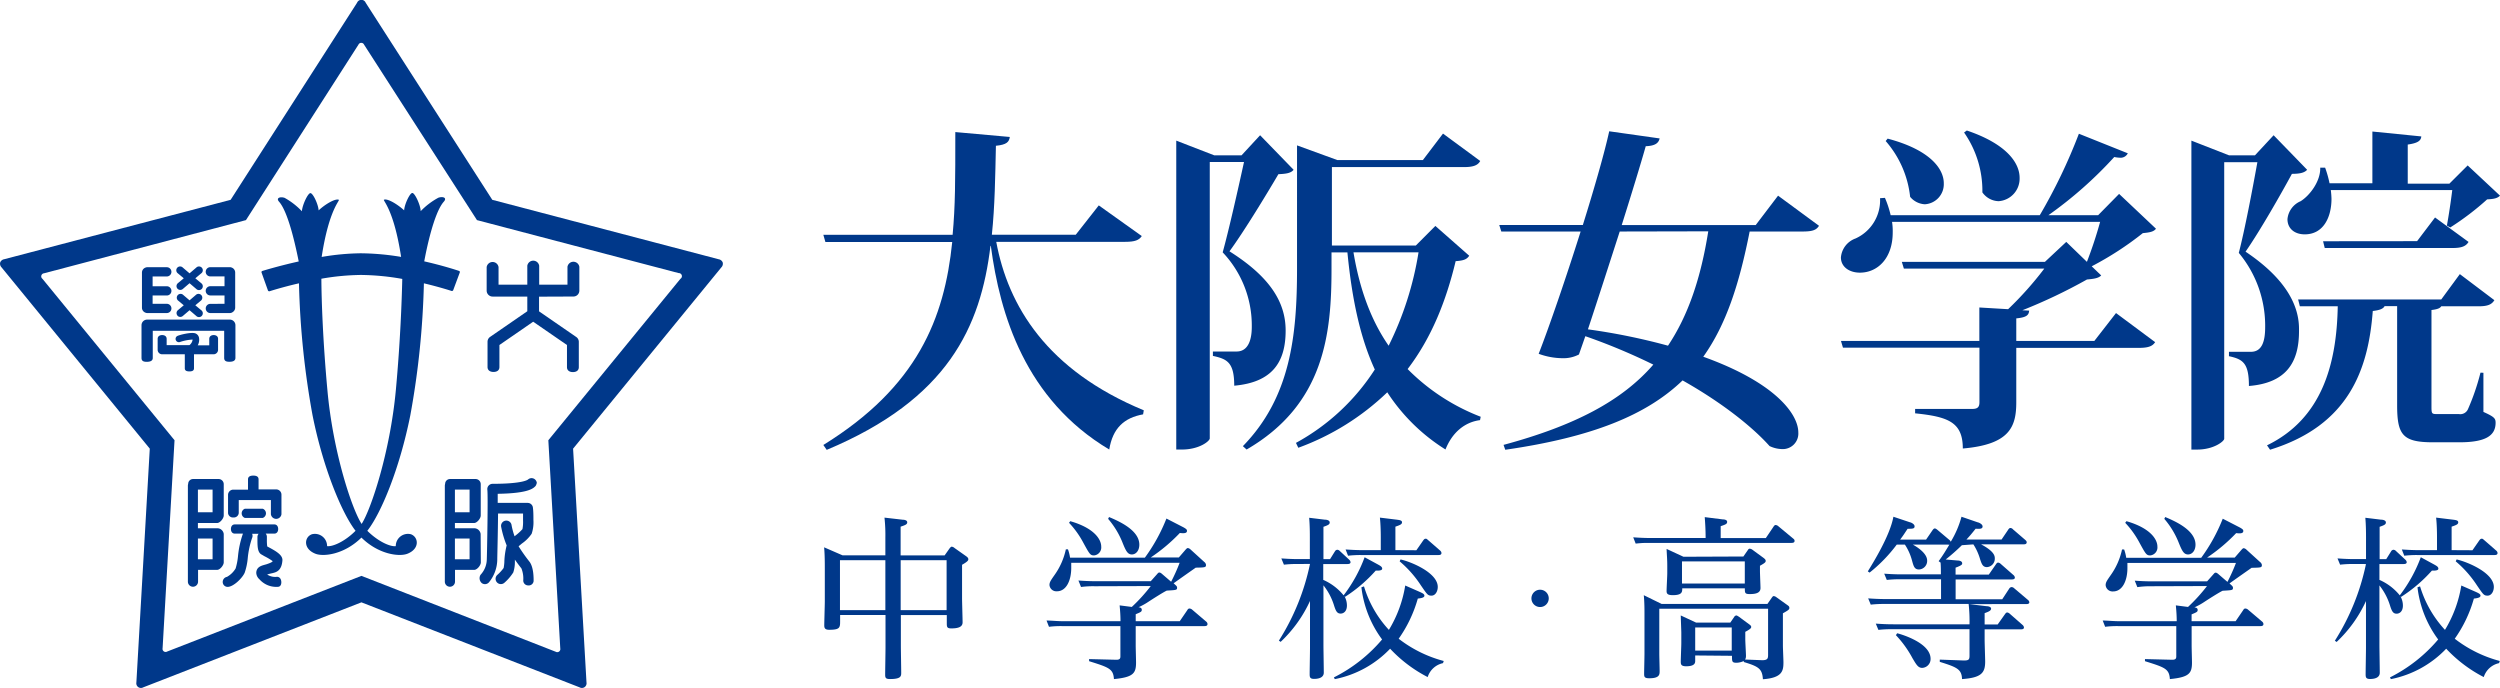
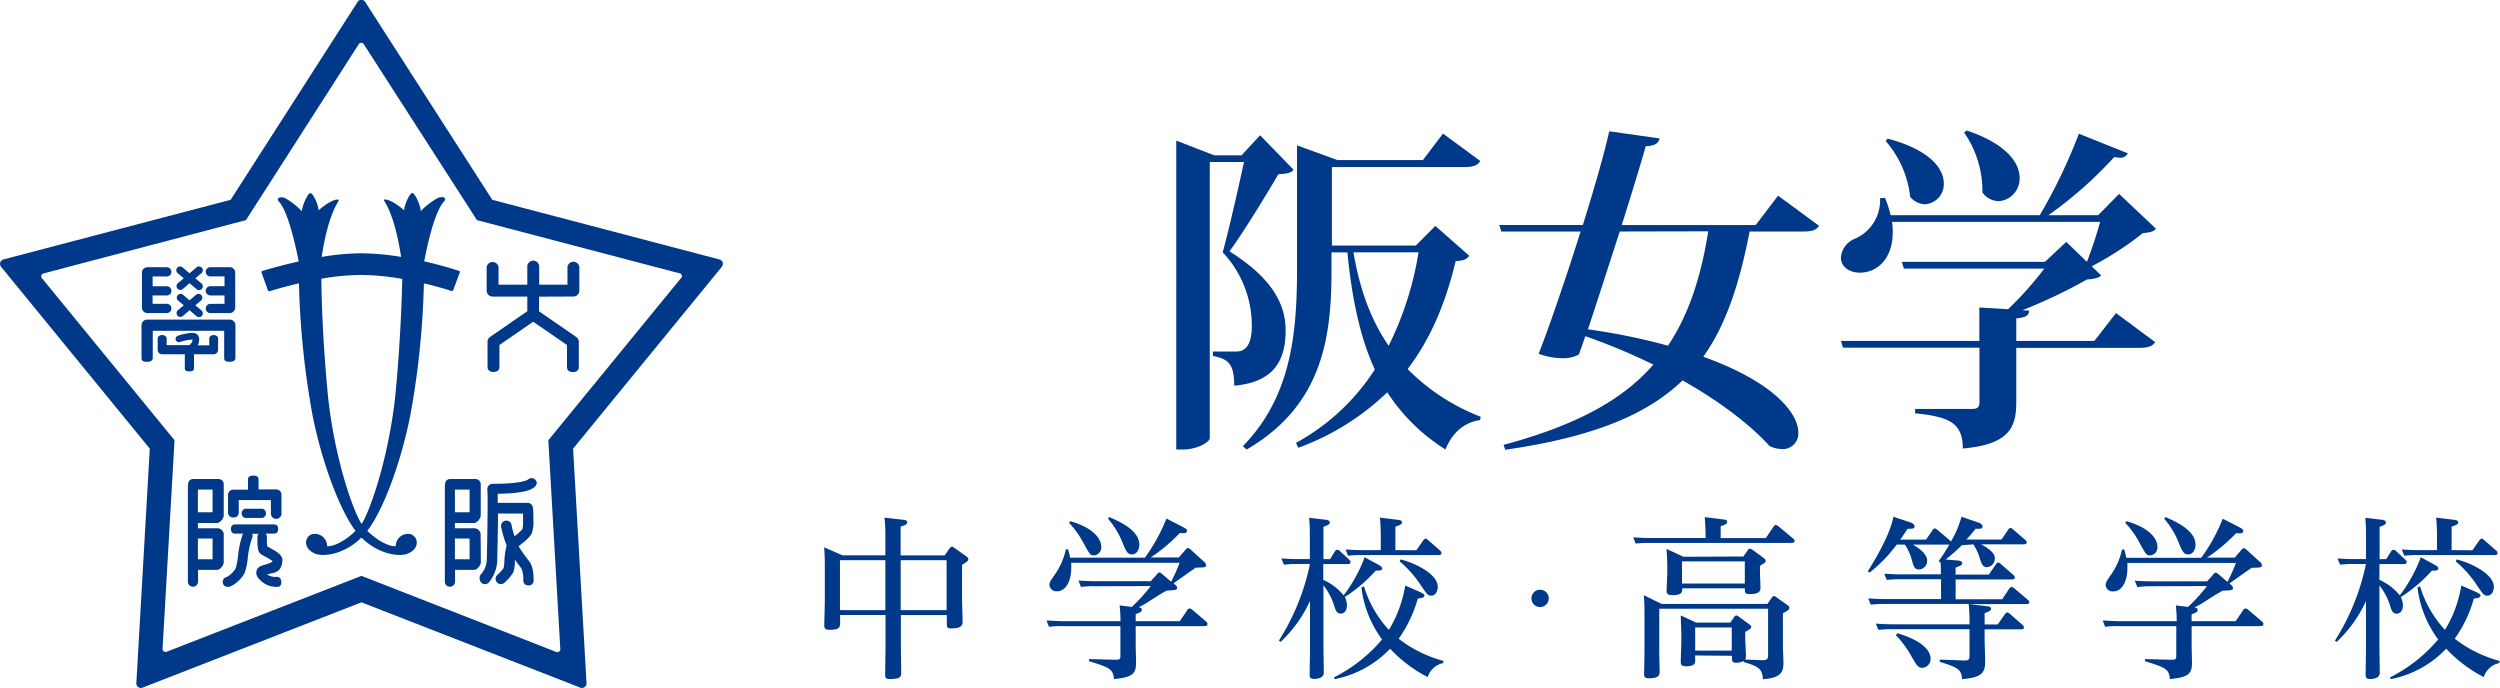
<svg xmlns="http://www.w3.org/2000/svg" viewBox="0 0 511.09 140.64">
  <defs>
    <style>.cls-1{fill:#00388a;}</style>
  </defs>
  <title>アセット 2</title>
  <g id="レイヤー_2" data-name="レイヤー 2">
    <g id="logo02">
      <path class="cls-1" d="M147.75,53.66a1.06,1.06,0,0,0-.8-.65L100.64,40.85,74.76.56A.95.95,0,0,0,73,.56L47.15,40.85.84,53a1.06,1.06,0,0,0-.8.65,1.06,1.06,0,0,0,.27,1L30.62,91.72l-2.74,47.8a.95.95,0,0,0,1.4,1l44.61-17.38,44.61,17.38a.95.95,0,0,0,1.4-1l-2.74-47.8,30.31-37.06A1.06,1.06,0,0,0,147.75,53.66ZM139.1,57l-27,33,2.44,42.56a.63.63,0,0,1-.93.68L73.89,117.73,34.17,133.2a.63.63,0,0,1-.93-.68L35.68,90l-27-33A.63.63,0,0,1,9,55.87L50.28,45l23-35.87a.63.63,0,0,1,1.15,0L97.51,45l41.23,10.83A.63.63,0,0,1,139.1,57Z" />
      <path class="cls-1" d="M117.23,60.62a1.21,1.21,0,0,0,1.21-1.22V54.55a1.23,1.23,0,0,0-2.43,0v3.64h-5.78V54.33a1.23,1.23,0,0,0-2.43,0v3.87h-5.88v-3.6a1.23,1.23,0,0,0-2.43,0v4.81a1.22,1.22,0,0,0,1.22,1.22h7.09v3l-7.6,5.24a1.21,1.21,0,0,0-.53,1v5.17c0,.67.54,1,1.22,1s1.21-.31,1.21-1V70.53L109,65.77l6.91,4.76v4.54c0,.67.54,1,1.21,1s1.21-.31,1.21-1V69.89a1.21,1.21,0,0,0-.53-1l-7.6-5.24v-3Z" />
      <path class="cls-1" d="M45.74,109.17A1.33,1.33,0,0,0,44.55,108H40.46v-1.08H44.4c.58,0,1.34-.94,1.34-1.53V99a1.06,1.06,0,0,0-1-1.07H39.47a1,1,0,0,0-1,1,1.26,1.26,0,0,0-.06.37v19.61a1,1,0,0,0,2.08,0v-2.41H44.4c.58,0,1.34-.94,1.34-1.53Zm-5.28-9.08h3v4.64h-3Zm3,14.24h-3v-4.24h3Zm4.27-8.54a1,1,0,0,0,1.08-.93v-2.63h6.57v2.9a1.09,1.09,0,0,0,2.16,0v-4a1.08,1.08,0,0,0-1.08-1.08h-3.6V98c0-.6-.48-.77-1.08-.77s-1.08.18-1.08.77v2.1h-3a1.08,1.08,0,0,0-1.08,1.08v3.71A1,1,0,0,0,47.71,105.79ZM50.08,104a1,1,0,0,0,0,1.89H53.7a1,1,0,0,0,0-1.89Zm7.66,10.49s0,0,0,0c0-1-1.16-1.74-2.8-2.61l-.31-.17a9.07,9.07,0,0,1-.07-1.33c0-.13,0-.24,0-.33v-.32a1,1,0,0,0-.24-.64h1.76c.52,0,.79-.42.79-.94s-.27-.94-.79-.94H48c-.52,0-.79.42-.79.94s.27.94.79.94h1.65l0,.05a19.43,19.43,0,0,0-1,4.62,12.58,12.58,0,0,1-.48,2.45,4.7,4.7,0,0,1-1.75,1.71h.11a1.06,1.06,0,0,0-1,1.06,1,1,0,0,0,1,1c1.19,0,3-1.78,3.49-2.89a12.5,12.5,0,0,0,.63-3,18.06,18.06,0,0,1,.89-4.12,1,1,0,0,0,0-.84h1.33a1,1,0,0,0-.24.65v.3q0,.19,0,.36c0,1.45.08,2.38.71,2.85l.74.43a12.4,12.4,0,0,1,1.67,1c-.1.18-.38.33-1.16.6s-2.11.37-2.2,1.72c0,0,0,.06,0,.09a1.85,1.85,0,0,0,.64,1.29,4.58,4.58,0,0,0,3.75,1.55c.56,0,.77-.5.73-1.05s-.33-1-.89-1a2.94,2.94,0,0,1-2-.47,11,11,0,0,1,1.09-.28C56.35,117,57.61,116.78,57.74,114.49Z" />
      <path class="cls-1" d="M98.26,109.17A1.33,1.33,0,0,0,97.07,108H93v-1.08h3.94c.58,0,1.34-.94,1.34-1.53V99a1.06,1.06,0,0,0-1-1.07H92a1,1,0,0,0-1,1,1.26,1.26,0,0,0-.06.37v19.61a1,1,0,0,0,2.08,0v-2.41h3.94c.58,0,1.34-.94,1.34-1.53ZM93,100.09h3v4.64H93Zm3,14.24H93v-4.24h3Zm13.75-15.5a1.08,1.08,0,0,0-.28-.72,1.07,1.07,0,0,0-1.51-.09h0c-.09.07-1.08.89-7.26.89a1.08,1.08,0,0,0-1.07,1.22c.16,1.2-.05,12.53-.11,14.25a4.74,4.74,0,0,1-1.28,3.13,1.33,1.33,0,0,0,.26,1.7A1.08,1.08,0,0,0,100,119a7.51,7.51,0,0,0,1.66-4.58c0-.66.13-5.46.16-9.44a1.08,1.08,0,0,0,.26,0h4.85c0,.49,0,1,0,1.42a7.79,7.79,0,0,1-.12,1.77,9.82,9.82,0,0,1-1.41,1.3l-.2.17a14.21,14.21,0,0,1-.61-2.24,1.08,1.08,0,1,0-2.15.22,19.89,19.89,0,0,0,1.14,3.88,15.85,15.85,0,0,0-.47,3.23c0,.5-.1,1.16-.15,1.39a8.61,8.61,0,0,1-1.31,1.43,1.08,1.08,0,0,0,1.45,1.6,9.71,9.71,0,0,0,1.83-2.12,6.64,6.64,0,0,0,.33-2.11l0-.51c.62.88,1.19,1.61,1.33,1.78a5.57,5.57,0,0,1,.38,2.49,1,1,0,0,0,1,1,1,1,0,0,0,1.12-.88c0-.44.06-2.82-.87-4a34.11,34.11,0,0,1-2.2-3.12l.67-.56a7.71,7.71,0,0,0,2-2,7.38,7.38,0,0,0,.36-2.81c0-.83,0-1.71-.1-2.5a1.08,1.08,0,0,0-1.08-1H102a1.07,1.07,0,0,0-.25,0c0-.77,0-1.3,0-1.86,5.51-.08,7-.87,7.58-1.44A1,1,0,0,0,109.69,98.83Z" />
      <path class="cls-1" d="M29.71,63.91a.93.93,0,0,0,.39.09h4a.94.94,0,0,0,0-1.89h-2.9V60.41h2.9a.94.94,0,0,0,0-1.89h-2.9v-2h2.9a.94.94,0,1,0,0-1.89h-4a.94.94,0,0,0-.39.09,1.08,1.08,0,0,0-.69,1v7.19A1.08,1.08,0,0,0,29.71,63.91ZM43,62.12A.94.94,0,1,0,43,64h4a.94.94,0,0,0,.56-.19,1.08,1.08,0,0,0,.52-.92V55.71a1.08,1.08,0,0,0-.69-1,.93.93,0,0,0-.39-.09H43a.94.94,0,1,0,0,1.89h2.9v2H43a.94.94,0,1,0,0,1.89h2.9v1.71ZM47,65.34H30.08a1.15,1.15,0,0,0-1.15,1.15v6.69c0,.63.42.79,1.06.79s1.24-.15,1.24-.79V67.63h14.6v5.54c0,.63.42.79,1.06.79s1.24-.15,1.24-.79V66.49A1.15,1.15,0,0,0,47,65.34Zm-3.3,3.16c-.51,0-.92.26-.92.77v1.33H40.42a2.3,2.3,0,0,0,.28-1.44,1.2,1.2,0,0,0-.74-1c-.86-.32-3.29.31-3.71.53a.67.67,0,0,0-.28.9.68.68,0,0,0,.9.3,9.45,9.45,0,0,1,2.51-.47,1.72,1.72,0,0,1-.65,1.14H34.07V69.27c0-.51-.41-.77-.92-.77s-.92.26-.92.77v2.24a.92.92,0,0,0,.92.92h4.63v2.86c0,.52.42.64.94.64s.94-.12.94-.64V72.43h4a.92.92,0,0,0,.92-.92V69.27C44.59,68.76,44.18,68.5,43.67,68.5ZM36.27,59a.78.78,0,0,0,1.1.08l1.38-1.18,1.38,1.18a.78.78,0,1,0,1-1.19l-1.2-1,1.2-1a.78.78,0,1,0-1-1.19l-1.38,1.18-1.38-1.18a.78.78,0,1,0-1,1.19l1.2,1-1.2,1A.78.78,0,0,0,36.27,59Zm0,5.52a.78.78,0,0,0,1.1.08l1.38-1.18,1.38,1.18a.78.78,0,1,0,1-1.19l-1.2-1,1.2-1a.78.78,0,0,0-1-1.19l-1.38,1.18-1.38-1.18a.78.78,0,0,0-1,1.19l1.2,1-1.2,1A.78.78,0,0,0,36.27,64.5Z" />
      <path class="cls-1" d="M93.8,55.37s-2.92-1-7.07-1.94c.41-2.24,1.95-9.9,4-12.2.75-.85-.25-1.11-1.11-.81A14.76,14.76,0,0,0,86,43.17C86,42,84.82,39.45,84.3,39.45S82.69,41.77,82.62,43c-1.25-1.15-3.31-2.45-4.1-2.18-.39.13,1.95,1.69,3.48,11.7a52.31,52.31,0,0,0-8.3-.74,50.16,50.16,0,0,0-7.94.75c1.53-10,3.87-11.57,3.48-11.7-.79-.27-2.85,1-4.1,2.18-.07-1.22-1.15-3.53-1.68-3.53s-1.68,2.5-1.74,3.71a14.76,14.76,0,0,0-3.53-2.74c-.87-.3-1.86,0-1.12.81,2,2.29,3.54,9.94,4,12.19-4.26.95-7.43,1.94-7.43,1.94a.25.25,0,0,0-.17.33l1.3,3.64a.29.29,0,0,0,.35.18s2.48-.81,6-1.62a171.35,171.35,0,0,0,2.78,27c2.21,11,6,19.88,8.64,23.4l.15.19c-2.15,2.17-4.66,3.29-5.82,3.14a2.49,2.49,0,0,0-3.1-2.43c-1.57.54-1.87,3,.76,4,1.65.62,5.86.14,9.36-3.32,3.5,3.46,7.71,3.94,9.36,3.32,2.62-1,2.33-3.42.76-4a2.49,2.49,0,0,0-3.1,2.43c-1.17.16-3.68-1-5.82-3.14l.15-.19c2.67-3.51,6.43-12.37,8.64-23.4a171.34,171.34,0,0,0,2.78-27c3.36.8,5.65,1.56,5.65,1.56a.29.29,0,0,0,.35-.18L94,55.7A.25.25,0,0,0,93.8,55.37ZM80.93,79.7c-1.18,12.81-5.12,24.51-7,27.41-1.92-2.9-5.86-14.6-7-27.41-.91-9.91-1.2-18.09-1.23-22.72a49.42,49.42,0,0,1,8.09-.77,50.53,50.53,0,0,1,8.45.81C82.13,61.66,81.84,69.82,80.93,79.7Z" />
-       <path class="cls-1" d="M233.42,48.26c-.55.83-1.38,1.18-3.39,1.18H203.67c2.42,13.07,10.3,26.22,30.16,34.44l-.14.83c-3.87.69-6.22,2.83-6.92,7.19-17.15-10.24-22.34-27.53-24.21-41.64h-.07c-2,16.6-8.71,31.33-33.48,41.71l-.69-1c19.23-11.89,24.76-25.87,26.35-41.5H168.74L168.32,48h26.43c.55-5.95.55-10.86.55-21l11.14,1c-.14,1-.62,1.59-2.84,1.8-.14,6.23-.21,12.31-.83,18.19h17.15l4.71-6Z" />
      <path class="cls-1" d="M257.61,27.65l6.85,7.06c-.55.69-1.52.83-3.11.9-2.35,4-6.92,11.55-10,15.77,8,5.05,11.48,10.17,11.48,16.19,0,6.51-2.76,10.59-10.51,11.28,0-4.77-1.45-5.46-4.36-6.09v-.9h4.84c3,0,3.11-3.81,3.11-5.12a21.72,21.72,0,0,0-5.95-15.15c1.25-4.49,3.18-13.07,4.36-18.47h-7V89.62c0,.55-2.14,2.28-5.67,2.28h-1.18V28.75l7.75,3h5.6Zm35.83,18.54,6.92,6.09c-.49.76-1.18,1-2.77,1.11-1.94,8.09-4.91,15.63-9.82,22.06a42.39,42.39,0,0,0,14.94,9.75l-.14.69c-3.11.41-5.67,2.49-7.06,6a38.41,38.41,0,0,1-11.9-11.69,51.78,51.78,0,0,1-18.19,11.34l-.48-1a44.44,44.44,0,0,0,16.12-15c-2.84-6.16-4.63-13.9-5.6-23.94h-3.25V54.9c0,13.21-1.38,27.74-17.36,37l-.76-.69c9.75-10,11.07-22.62,11.07-36.25V29.72l8.23,3h17.5L295,27.31l7.61,5.6c-.48.9-1.45,1.25-3.32,1.25h-27V50.2h17.15Zm-16.74,5.4c1.32,7.89,3.74,14.11,7.19,19.09A66.39,66.39,0,0,0,290,51.58Z" />
      <path class="cls-1" d="M363.5,40l8.37,6.16c-.56.9-1.38,1.17-3.39,1.17H357.69c-2.08,10.58-4.77,19-9.48,25.6,14.66,5.26,19.43,11.69,19.43,15.49a3.18,3.18,0,0,1-3.32,3.39,6.26,6.26,0,0,1-2.56-.62c-3.39-3.8-9.55-8.78-17.78-13.42-7.4,7.12-18.54,11.62-36.25,14.18l-.35-1C321.79,87.06,331.54,82,338,74.54a124.21,124.21,0,0,0-13.9-5.81l-1.31,3.74a6.83,6.83,0,0,1-3.39.76,14.42,14.42,0,0,1-4.84-.9c2.21-5.67,5.6-15.56,8.58-25H306.92L306.5,46h17.09c2.42-7.75,4.49-15,5.39-19.16l10.31,1.46c-.21.9-.83,1.52-2.84,1.59-1,3.53-2.84,9.55-4.91,16.12h27.39Zm-32.37,7.33c-2.21,6.85-4.57,14.18-6.5,20A128.23,128.23,0,0,1,341,70.67c4.15-6.22,6.71-13.83,8.23-23.38Z" />
      <path class="cls-1" d="M428.16,69.7,432.59,64l8,5.95c-.55.83-1.38,1.17-3.39,1.17h-25V82.22c0,5-1.31,8.65-10.93,9.47,0-5.39-3-6.5-9.75-7.19v-.9h11.69c1.11,0,1.46-.41,1.46-1.38V71.08H376.77l-.41-1.38h28.29V62.86l5.88.35a69.4,69.4,0,0,0,7.4-8.3H389.22l-.42-1.38h29.26l4.36-4.08,4.22,4.08a85.89,85.89,0,0,0,2.7-8.17H386.8a11.71,11.71,0,0,1,.14,2.15c0,5.32-3.11,8.23-6.71,8.23-2.15,0-3.88-1.17-3.88-3.11a4.52,4.52,0,0,1,3-3.88,8.56,8.56,0,0,0,5-8.23l1-.07A20.67,20.67,0,0,1,386.52,44H417a111.16,111.16,0,0,0,8-16.66l10,4a1.64,1.64,0,0,1-1.66.9,7,7,0,0,1-1.11-.14A82.83,82.83,0,0,1,418.76,44h10.17l4.29-4.36,7.54,7.12c-.48.62-1.24.76-2.69.9a64.76,64.76,0,0,1-10.45,6.78l1.94,1.87c-.55.55-1.38.69-2.91.83a108.71,108.71,0,0,1-13.21,6.29l1.39.07c-.07.9-.48,1.38-2.63,1.59V69.7ZM385.9,28.34c8.65,2.28,11.48,6.15,11.48,9.13a4.11,4.11,0,0,1-3.88,4.29,4.18,4.18,0,0,1-3-1.52,20.7,20.7,0,0,0-5-11.41Zm16.19-1.66c8.16,2.76,10.79,6.64,10.79,9.68a4.62,4.62,0,0,1-4.29,4.77,4.18,4.18,0,0,1-3.32-1.8,20.83,20.83,0,0,0-3.74-12.24Z" />
-       <path class="cls-1" d="M464.81,27.65l6.85,7.06c-.55.62-1.52.83-3.11.83-2.21,4.08-6.5,11.62-9.48,15.91C466.4,56.36,470,61.68,470,67.22v.48c0,6.43-2.63,10.59-10.24,11.21,0-4.64-1.18-5.47-4.08-6.09v-.9h4.5c2.28,0,2.9-2.21,2.9-5a23.23,23.23,0,0,0-5.39-15.22c1.18-4.49,2.83-13.14,3.8-18.54h-6.78V89.7c0,.48-2.08,2.21-5.53,2.21H448V28.75l7.68,3H461ZM507.7,76.21v8c2.21,1,2.49,1.32,2.49,2.21,0,2.63-2,4-7.4,4h-5.39c-6.23,0-7.34-1.52-7.34-7.6V62.58H487.5c-.28.55-1,.83-2.42,1-.9,11.89-4.85,23.38-21,28.36l-.62-.9c11.27-5.46,14.25-16.67,14.46-28.43h-7.75l-.35-1.39h29.26l3.8-5.18,7.06,5.33c-.55.9-1.38,1.25-3.25,1.25h-7.61c-.27.42-.83.62-2,.76V82.85c0,1.73,0,1.8,1.17,1.8h4.43a1.71,1.71,0,0,0,1.86-1,46.5,46.5,0,0,0,2.56-7.47Zm-7.47-30.09c.34-1.8.83-5,1.1-7.27H476.5a17.7,17.7,0,0,1,.14,1.8c0,3.67-1.59,7.26-5.47,7.26-2.07,0-3.53-1.18-3.53-3.11a4.43,4.43,0,0,1,2.7-3.67c1.87-1.17,4.08-4.08,4-6.85h1a22.27,22.27,0,0,1,.9,3.18H485V26.89l10,1c-.07.9-.76,1.38-2.77,1.66v8h8.51l3.74-3.73L511.09,40c-.55.56-1.32.69-2.63.76a56,56,0,0,1-7.54,5.74Zm-6.09,3.18,3.67-4.84,6.85,5c-.55.9-1.45,1.24-3.25,1.24H475.26l-.34-1.38Z" />
      <path class="cls-1" d="M181,113.53v-3.59a33.18,33.18,0,0,0-.18-4.12l3.73.43c.36,0,.92.11.92.53s-.39.57-1.35.89v5.87h9l1-1.42c.21-.25.32-.36.46-.36a1.07,1.07,0,0,1,.57.28l2.42,1.71c.32.25.39.39.39.61s-.21.5-1.28,1.1v6.83c0,.78.11,4.23.11,4.94,0,.92-.85,1.24-2.31,1.24-.92,0-.92-.32-.92-1.17v-1.56h-9.39v6.36c0,.78.07,4.69.07,5.4s0,1.32-2.28,1.32c-.85,0-1-.21-1-.89,0-.89.07-4.76.07-5.55v-6.65h-9.28v1.17c0,1.39,0,1.85-2.24,1.85-.85,0-1-.36-1-.89,0-.78.11-4.16.11-4.87v-6.76c0-.92,0-2.84-.14-4.34l3.77,1.64Zm-9.28,1v10.2H181v-10.2Zm21.8,10.2v-10.2h-9.39v10.2Z" />
      <path class="cls-1" d="M223.8,119.85A18.71,18.71,0,0,0,221,120l-.53-1.32c1,.07,2.13.14,3.59.14h11.2l1.24-1.39c.18-.21.32-.39.5-.39s.36.11.64.36l1.78,1.53a36.66,36.66,0,0,0,1.74-3.88H219c0,.21,0,.57,0,1.07,0,2.52-1,4.76-2.92,4.76a1.41,1.41,0,0,1-1.53-1.28c0-.57.25-.92,1-2a14.11,14.11,0,0,0,2.35-5.3l.43,0a8.92,8.92,0,0,1,.43,1.71h15.29a35.4,35.4,0,0,0,4.41-8l3.38,1.74c.82.43.82.6.82.78,0,.5-.6.53-1.46.43a35,35,0,0,1-5.94,5H241l1.35-1.56c.25-.28.36-.36.5-.36a1.09,1.09,0,0,1,.57.32l2.77,2.52a.88.88,0,0,1,.36.6c0,.53-.21.53-2.1.57-.71.5-3.91,2.74-4.52,3.2.64.57.71.64.71.92,0,.46-.21.46-2.1.57-.53.21-3,1.78-3.8,2.31s-1.46.85-2,1.1c.28,0,.68.11.68.5s-.14.46-1.24.92V127h9l1.53-2.24c.18-.32.32-.36.5-.36a1,1,0,0,1,.53.25l2.84,2.42a.7.7,0,0,1,.28.5c0,.43-.43.43-.68.43h-14v4c0,.53.07,3,.07,3.45,0,2.2-.57,3-4.52,3.38-.14-2.1-1-2.38-5.08-3.66v-.43l5.58.14c.75,0,.82-.32.82-.71V128H217.22a19.48,19.48,0,0,0-2.77.14l-.5-1.28c1,0,2.13.14,3.56.14h11.56c0-1.07-.07-2.1-.18-3.24l2.49.32a34.83,34.83,0,0,0,3.88-4.27Zm-5-13.3c4.87,1.39,6.33,3.7,6.33,5.19a1.64,1.64,0,0,1-1.46,1.81c-.78,0-.92-.25-2.24-2.67a18.47,18.47,0,0,0-2.88-4Zm7.93-.85c2,.85,6.19,2.67,6.19,5.65,0,1.21-.68,2-1.53,2s-1.21-.71-1.85-2.28a17.19,17.19,0,0,0-3-5Z" />
      <path class="cls-1" d="M265.25,115.3a23,23,0,0,0-2.77.14l-.53-1.28c1,.07,2.17.14,3.59.14h2.24V109.9c0-.71,0-2.45-.14-4.05l3.2.39c.43,0,1,.14,1,.57s-.39.57-1.28.89v6.61h1.35l1-1.6a.63.63,0,0,1,.46-.32.76.76,0,0,1,.53.25l1.92,1.78a.8.8,0,0,1,.28.5c0,.39-.46.39-.71.39h-4.87v3.24a11,11,0,0,1,4.16,3.16,29.84,29.84,0,0,0,4.3-7.79l2.74,1.49c.57.32.85.5.85.85s-.6.43-1.32.39A30.14,30.14,0,0,1,275,122l-.14-.11a3.93,3.93,0,0,1,.5,1.88c0,1.28-.75,1.67-1.28,1.67-.75,0-1-.53-1.39-1.78a12.62,12.62,0,0,0-2.13-4v12.2c0,.89.07,4.84.07,5.65s-.68,1.28-2,1.28c-.85,0-.89-.39-.89-1,0-.85.07-4.59.07-5.33v-9.6a26.82,26.82,0,0,1-6,8.36l-.36-.25a47.17,47.17,0,0,0,6.36-15.68ZM295,135.57a4.19,4.19,0,0,0-3.13,2.85,28.17,28.17,0,0,1-7.68-5.8,21.34,21.34,0,0,1-11.31,6.22l-.18-.36a31.22,31.22,0,0,0,9.85-7.75,22.2,22.2,0,0,1-4.23-10.67l.53-.18a22.7,22.7,0,0,0,5.09,8.89,25.09,25.09,0,0,0,3.34-9.07l3,1.32c.53.25.92.43.92.75s-.36.5-1.35.6a26.75,26.75,0,0,1-3.91,8.21,25.79,25.79,0,0,0,9.21,4.55Zm-5.44-23.08,1.39-2c.11-.14.25-.36.5-.36s.32.14.5.28l2.49,2.17a.75.75,0,0,1,.25.46c0,.43-.43.43-.64.43H278.33a21.64,21.64,0,0,0-2.74.14l-.5-1.28c1.07.07,2.17.14,3.56.14h3.63v-2.56c0-.5,0-2.45-.18-4.09l3.52.43c.46.07,1,.11,1,.53s-.43.57-1.35.89v4.8Zm-3.24,1.88c2.24.5,7.61,2.74,7.61,5.62,0,.92-.5,1.78-1.28,1.78s-.89-.25-2.17-2.1a22.38,22.38,0,0,0-4.34-4.91Z" />
      <path class="cls-1" d="M316.62,122.34a1.77,1.77,0,1,1-1.78-1.78A1.77,1.77,0,0,1,316.62,122.34Z" />
      <path class="cls-1" d="M361,110l1.56-2.31c.11-.18.25-.36.46-.36a1,1,0,0,1,.57.28l3,2.49c.28.21.28.36.28.5,0,.39-.46.39-.71.39h-29c-1,0-1.39,0-2.77.14l-.5-1.28c1.1.07,2.17.14,3.56.14h11.24c0-1.92-.11-3.24-.18-4.27l3.66.46c.39,0,.92.11.92.5s-.21.53-1.32.89V110Zm-14.44,24v1.07c0,.39,0,1.14-1.85,1.14-1.1,0-1.1-.46-1.1-1s.11-3.16.11-3.7v-2.24c0-.21-.11-3-.11-3.45l3.13,1.46h7l.78-1.14a.61.61,0,0,1,.43-.32c.18,0,.39.18.53.25l2.17,1.6c.18.14.36.28.36.5s-.14.43-1.21,1v1.53c0,.53.14,2.92.14,3.38s-.11.64-.21.75l3.52.14c1.14,0,1.21-.39,1.21-1.1v-9.42H339.22v9.24c0,.57.07,3,.07,3.48,0,.71,0,1.49-2.1,1.49-1,0-1.07-.28-1.07-.92s.07-3.48.07-4.05v-8.28c0-.68,0-2.31-.14-3.73l3.63,1.78h21.65l.92-1.32c.11-.14.21-.28.36-.28a1.12,1.12,0,0,1,.57.25l2.24,1.6c.25.18.39.28.39.57s-.11.43-1.32,1.1V132c0,.53.11,2.88.11,3.38,0,1.71-.18,3.2-4.2,3.48-.14-2.13-.85-2.6-3.91-3.52v-.21a3.55,3.55,0,0,1-1.49.36c-.92,0-.92-.25-.92-1.42Zm9.85-20.23.89-1.28c.11-.18.21-.32.43-.32a1.17,1.17,0,0,1,.57.25l2.28,1.67c.21.18.39.32.39.57s-.07.39-1.17,1v1.1c0,.53.11,3,.11,3.45,0,1-.92,1.24-2.2,1.24-1,0-1-.25-1-1.17H343.91c0,.71,0,1.39-1.92,1.39-1,0-1.28-.25-1.28-.82s.14-3.13.14-3.66V115.7c0-1.28-.07-1.92-.14-3.48l3.45,1.6Zm-12.55,1v4.52h12.84v-4.52Zm10.17,13.51h-7.47V133h7.47Z" />
      <path class="cls-1" d="M401.08,111.46a42.89,42.89,0,0,1-3.31,2.92l2.45.21c.32,0,.92.11.92.57,0,.21,0,.39-1.35.89v1.42h6.79l1.46-2.1c.18-.28.32-.36.46-.36a1,1,0,0,1,.53.28l2.6,2.28a.78.78,0,0,1,.28.5c0,.39-.46.39-.68.39H399.8v4.05h9.53l1.42-2.17a.63.63,0,0,1,.5-.32.83.83,0,0,1,.53.25l2.81,2.38a.73.73,0,0,1,.28.46c0,.39-.46.39-.71.39H402.54l3.59.43c.32,0,.92.11.92.5s-.43.6-1.32.92v2.31h2.67l1.46-2.06c.14-.18.25-.39.5-.39a1,1,0,0,1,.53.28l2.6,2.28a.78.78,0,0,1,.28.5c0,.39-.43.39-.68.39h-7.36v2.17c0,.68.11,3.77.11,4.41,0,2.31-.75,3.31-4.73,3.59-.07-2-1-2.42-4.55-3.52v-.46l4.94.18c1,0,1.14-.21,1.14-1v-5.4H386.78a23.51,23.51,0,0,0-2.77.14l-.53-1.28c1,.07,2.17.14,3.59.14h15.57a31.79,31.79,0,0,0-.18-4.16H385.22a23.66,23.66,0,0,0-2.77.14l-.53-1.28c1,.07,2.17.14,3.59.14h11.31v-4.05h-8.32a23.35,23.35,0,0,0-2.77.14l-.53-1.28c1,.07,2.13.14,3.59.14h8c0-.64,0-1.74-.07-2.45l-.07,0-.32-.25c1-1.35,1.42-2.13,2.2-3.38a1,1,0,0,1-.32,0h-7.15c.57.32,2.92,1.67,2.92,3.27a1.75,1.75,0,0,1-1.67,1.81c-.92,0-1.1-.64-1.42-1.81a11,11,0,0,0-1.46-3.27h-1.67a30.69,30.69,0,0,1-5.55,5.72l-.36-.25c1-1.64,4.52-7.25,5.23-11.17l3.41,1.14c.11,0,.92.32.92.82s-.43.5-1.42.5c-.61.89-.85,1.32-1.53,2.21h5.3l1.32-1.92c.18-.25.32-.36.46-.36s.32.11.53.28l2.52,2.13a.85.85,0,0,1,.21.32,19.7,19.7,0,0,0,2.2-5.12l3.31,1.14c.11,0,1,.32,1,.85s-.6.5-1.42.46c-.85,1.07-1.24,1.53-1.88,2.21h7.18l1.35-2c.18-.28.32-.36.46-.36a.73.73,0,0,1,.53.28l2.52,2.17c.11.11.28.25.28.46,0,.43-.43.43-.64.43H405c2.81,1.49,2.81,2.45,2.81,2.92a1.72,1.72,0,0,1-1.6,1.74c-.85,0-1.07-.61-1.39-1.56a11.47,11.47,0,0,0-1.39-3.09Zm-13.23,18c1,.25,6.83,2,6.83,5.23a1.81,1.81,0,0,1-1.71,1.85c-.85,0-1.21-.68-2-2a21.67,21.67,0,0,0-3.38-4.69Z" />
      <path class="cls-1" d="M439.72,119.85a18.72,18.72,0,0,0-2.77.18l-.53-1.32c1,.07,2.13.14,3.59.14h11.2l1.24-1.39c.18-.21.32-.39.5-.39s.36.11.64.36l1.78,1.53a36.65,36.65,0,0,0,1.74-3.88H434.92c0,.21,0,.57,0,1.07,0,2.52-1,4.76-2.92,4.76a1.41,1.41,0,0,1-1.53-1.28c0-.57.25-.92,1-2a14.13,14.13,0,0,0,2.35-5.3l.43,0a8.88,8.88,0,0,1,.43,1.71H450a35.39,35.39,0,0,0,4.41-8l3.38,1.74c.82.43.82.6.82.78,0,.5-.6.53-1.46.43a35,35,0,0,1-5.94,5h5.65l1.35-1.56c.25-.28.36-.36.5-.36a1.09,1.09,0,0,1,.57.32l2.77,2.52a.88.88,0,0,1,.36.6c0,.53-.21.53-2.1.57-.71.5-3.91,2.74-4.52,3.2.64.57.71.64.71.92,0,.46-.21.46-2.1.57-.53.21-3,1.78-3.8,2.31s-1.46.85-2,1.1c.28,0,.68.11.68.5s-.14.46-1.24.92V127h9l1.53-2.24c.18-.32.32-.36.5-.36a1,1,0,0,1,.53.25l2.85,2.42a.7.7,0,0,1,.28.5c0,.43-.43.43-.68.43h-14v4c0,.53.07,3,.07,3.45,0,2.2-.57,3-4.52,3.38-.14-2.1-1-2.38-5.09-3.66v-.43l5.58.14c.75,0,.82-.32.82-.71V128H433.14a19.48,19.48,0,0,0-2.77.14l-.5-1.28c1,0,2.13.14,3.56.14H445c0-1.07-.07-2.1-.18-3.24l2.49.32a34.87,34.87,0,0,0,3.88-4.27Zm-5-13.3c4.87,1.39,6.33,3.7,6.33,5.19a1.64,1.64,0,0,1-1.46,1.81c-.78,0-.92-.25-2.24-2.67a18.48,18.48,0,0,0-2.88-4Zm7.93-.85c2,.85,6.19,2.67,6.19,5.65,0,1.21-.68,2-1.53,2s-1.21-.71-1.85-2.28a17.18,17.18,0,0,0-3-5Z" />
      <path class="cls-1" d="M481.17,115.3a23,23,0,0,0-2.77.14l-.53-1.28c1,.07,2.17.14,3.59.14h2.24V109.9c0-.71,0-2.45-.14-4.05l3.2.39c.43,0,1,.14,1,.57s-.39.57-1.28.89v6.61h1.35l1-1.6a.63.63,0,0,1,.46-.32.76.76,0,0,1,.53.25l1.92,1.78a.8.8,0,0,1,.28.5c0,.39-.46.39-.71.39h-4.87v3.24a11,11,0,0,1,4.16,3.16,29.88,29.88,0,0,0,4.3-7.79l2.74,1.49c.57.32.85.5.85.85s-.61.43-1.32.39a30.17,30.17,0,0,1-6.29,5.37l-.14-.11a3.94,3.94,0,0,1,.5,1.88c0,1.28-.75,1.67-1.28,1.67-.75,0-1-.53-1.39-1.78a12.6,12.6,0,0,0-2.13-4v12.2c0,.89.07,4.84.07,5.65s-.68,1.28-2,1.28c-.85,0-.89-.39-.89-1,0-.85.07-4.59.07-5.33v-9.6a26.82,26.82,0,0,1-6,8.36l-.36-.25a47.18,47.18,0,0,0,6.36-15.68Zm29.73,20.27a4.19,4.19,0,0,0-3.13,2.85,28.16,28.16,0,0,1-7.68-5.8,21.34,21.34,0,0,1-11.31,6.22l-.18-.36a31.21,31.21,0,0,0,9.85-7.75,22.21,22.21,0,0,1-4.23-10.67l.53-.18a22.71,22.71,0,0,0,5.09,8.89,25.09,25.09,0,0,0,3.34-9.07l3,1.32c.53.25.92.43.92.75s-.36.5-1.35.6a26.76,26.76,0,0,1-3.91,8.21,25.79,25.79,0,0,0,9.21,4.55Zm-5.44-23.08,1.39-2c.11-.14.25-.36.5-.36s.32.14.5.28l2.49,2.17a.75.75,0,0,1,.25.46c0,.43-.43.43-.64.43H494.26a21.65,21.65,0,0,0-2.74.14l-.5-1.28c1.07.07,2.17.14,3.56.14h3.63v-2.56c0-.5,0-2.45-.18-4.09l3.52.43c.46.07,1,.11,1,.53s-.43.57-1.35.89v4.8Zm-3.24,1.88c2.24.5,7.61,2.74,7.61,5.62,0,.92-.5,1.78-1.28,1.78s-.89-.25-2.17-2.1a22.37,22.37,0,0,0-4.34-4.91Z" />
    </g>
  </g>
</svg>